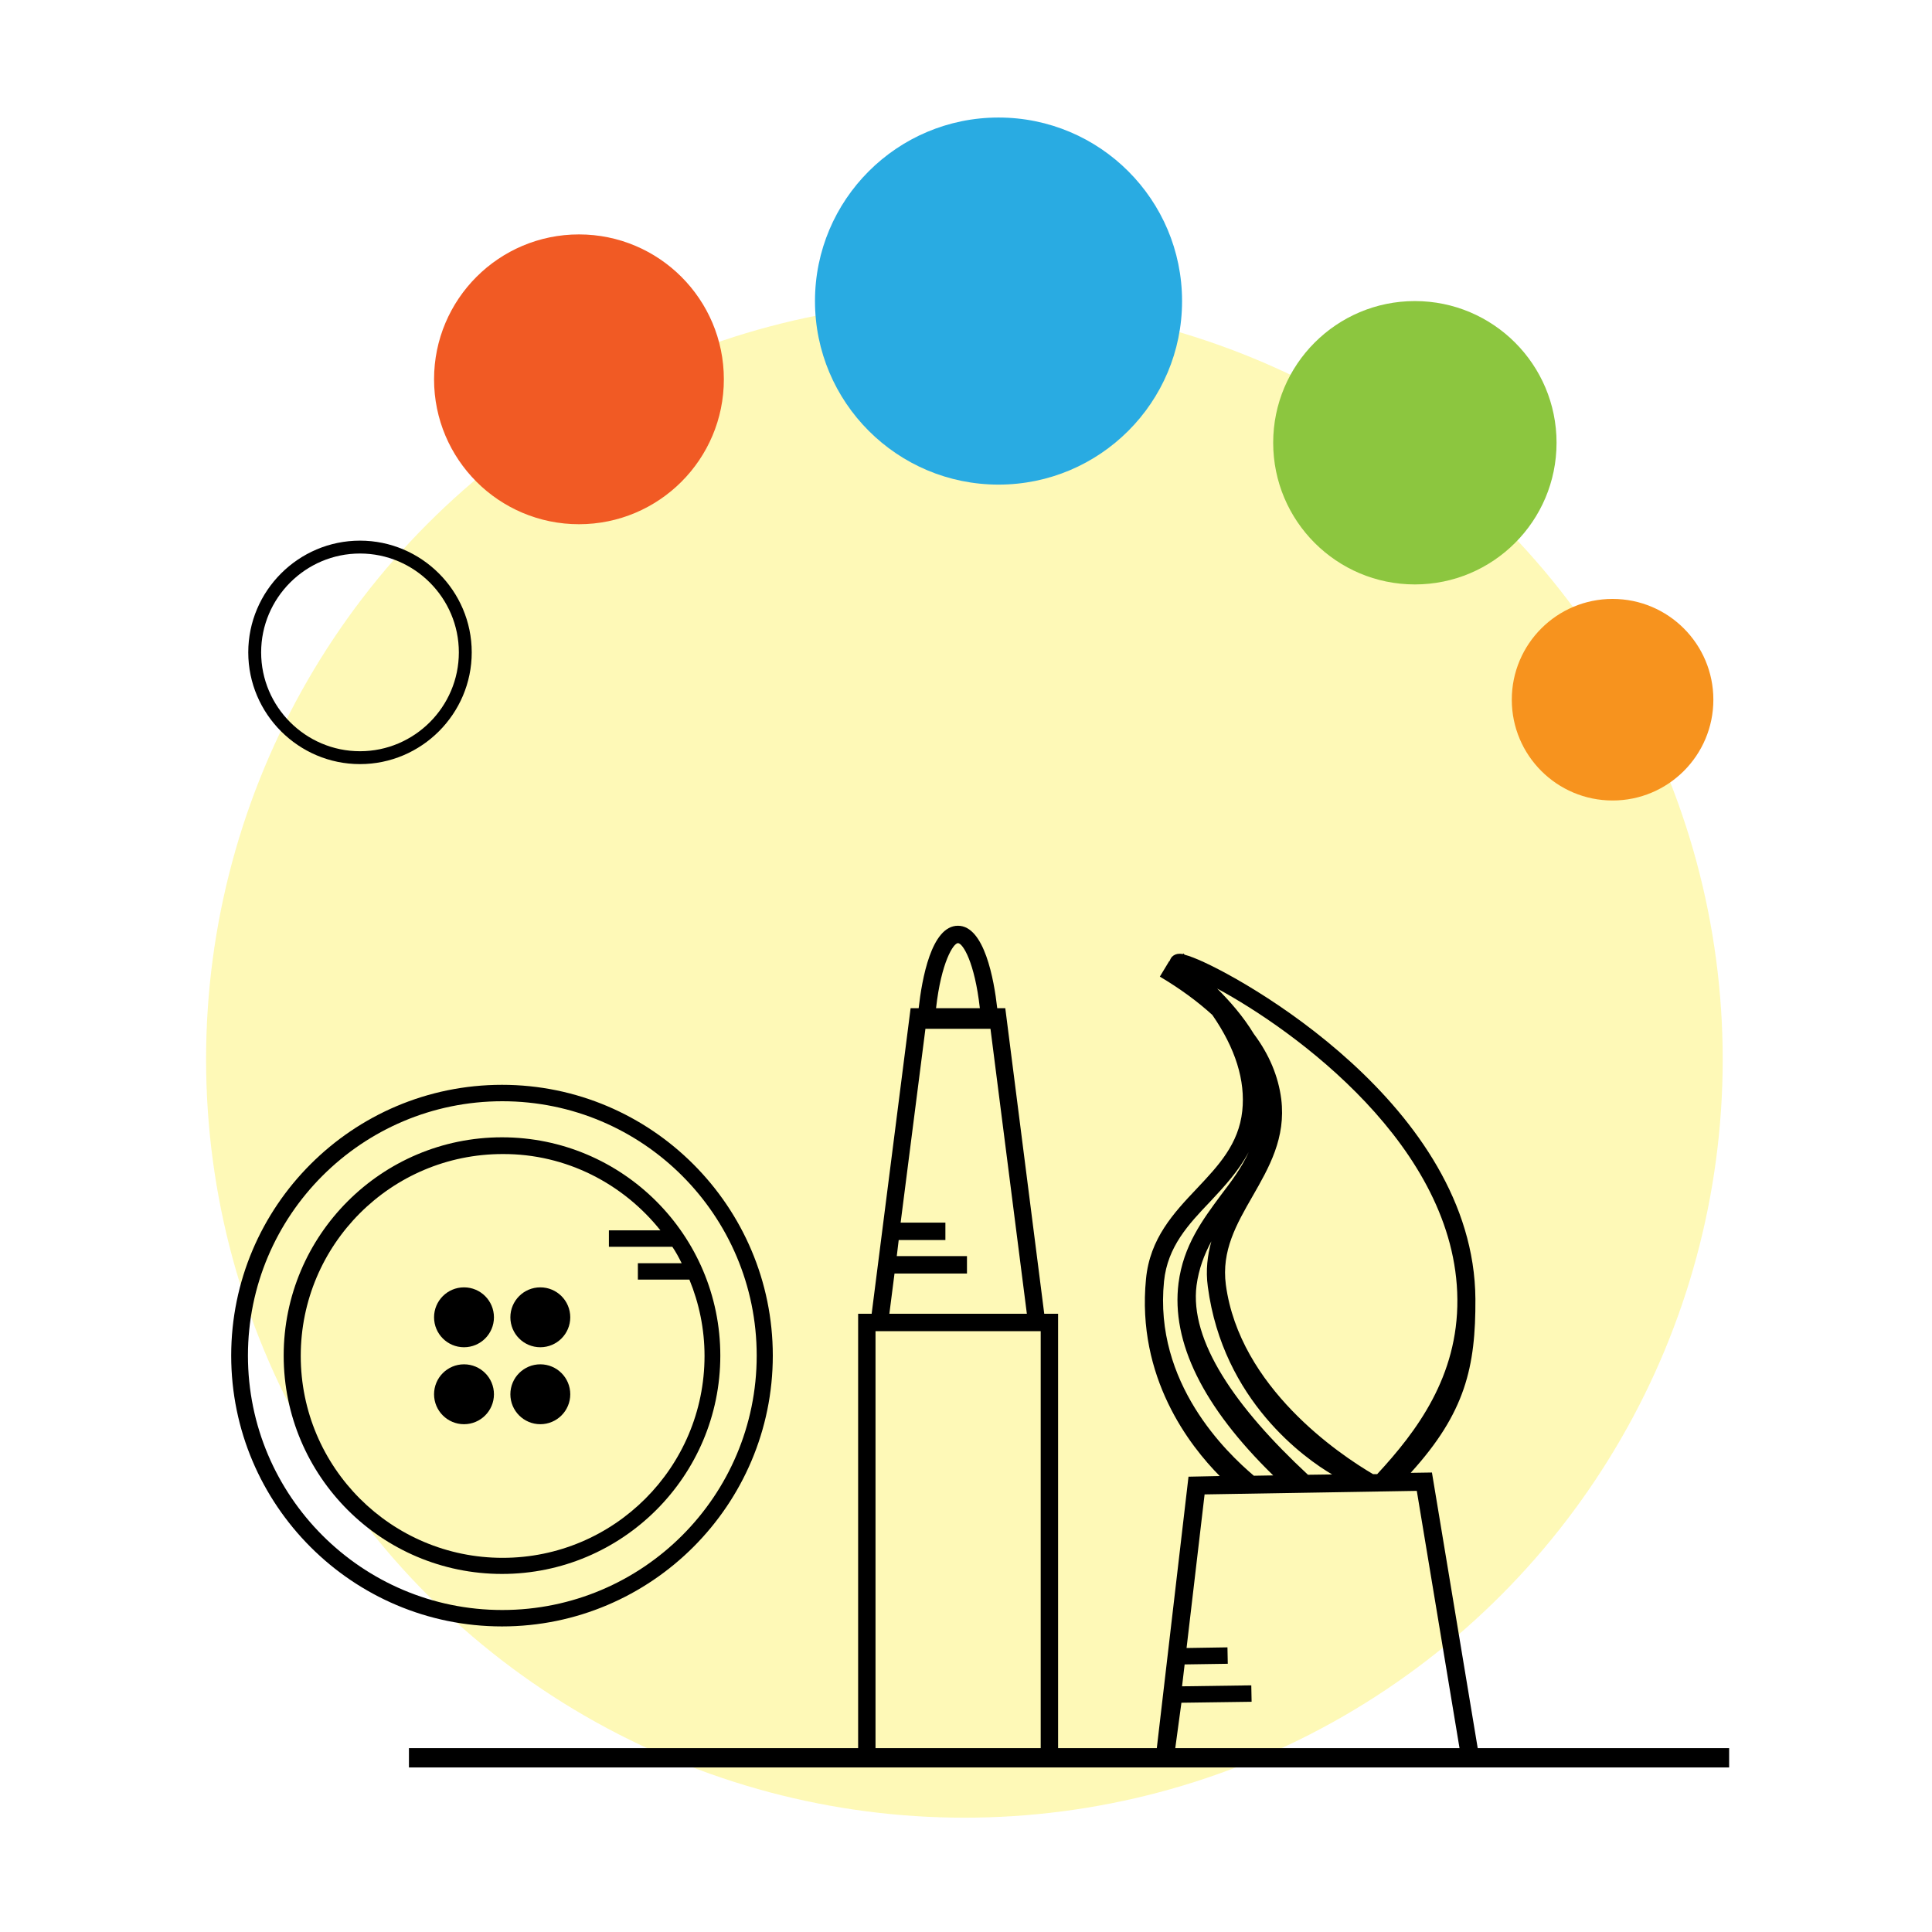
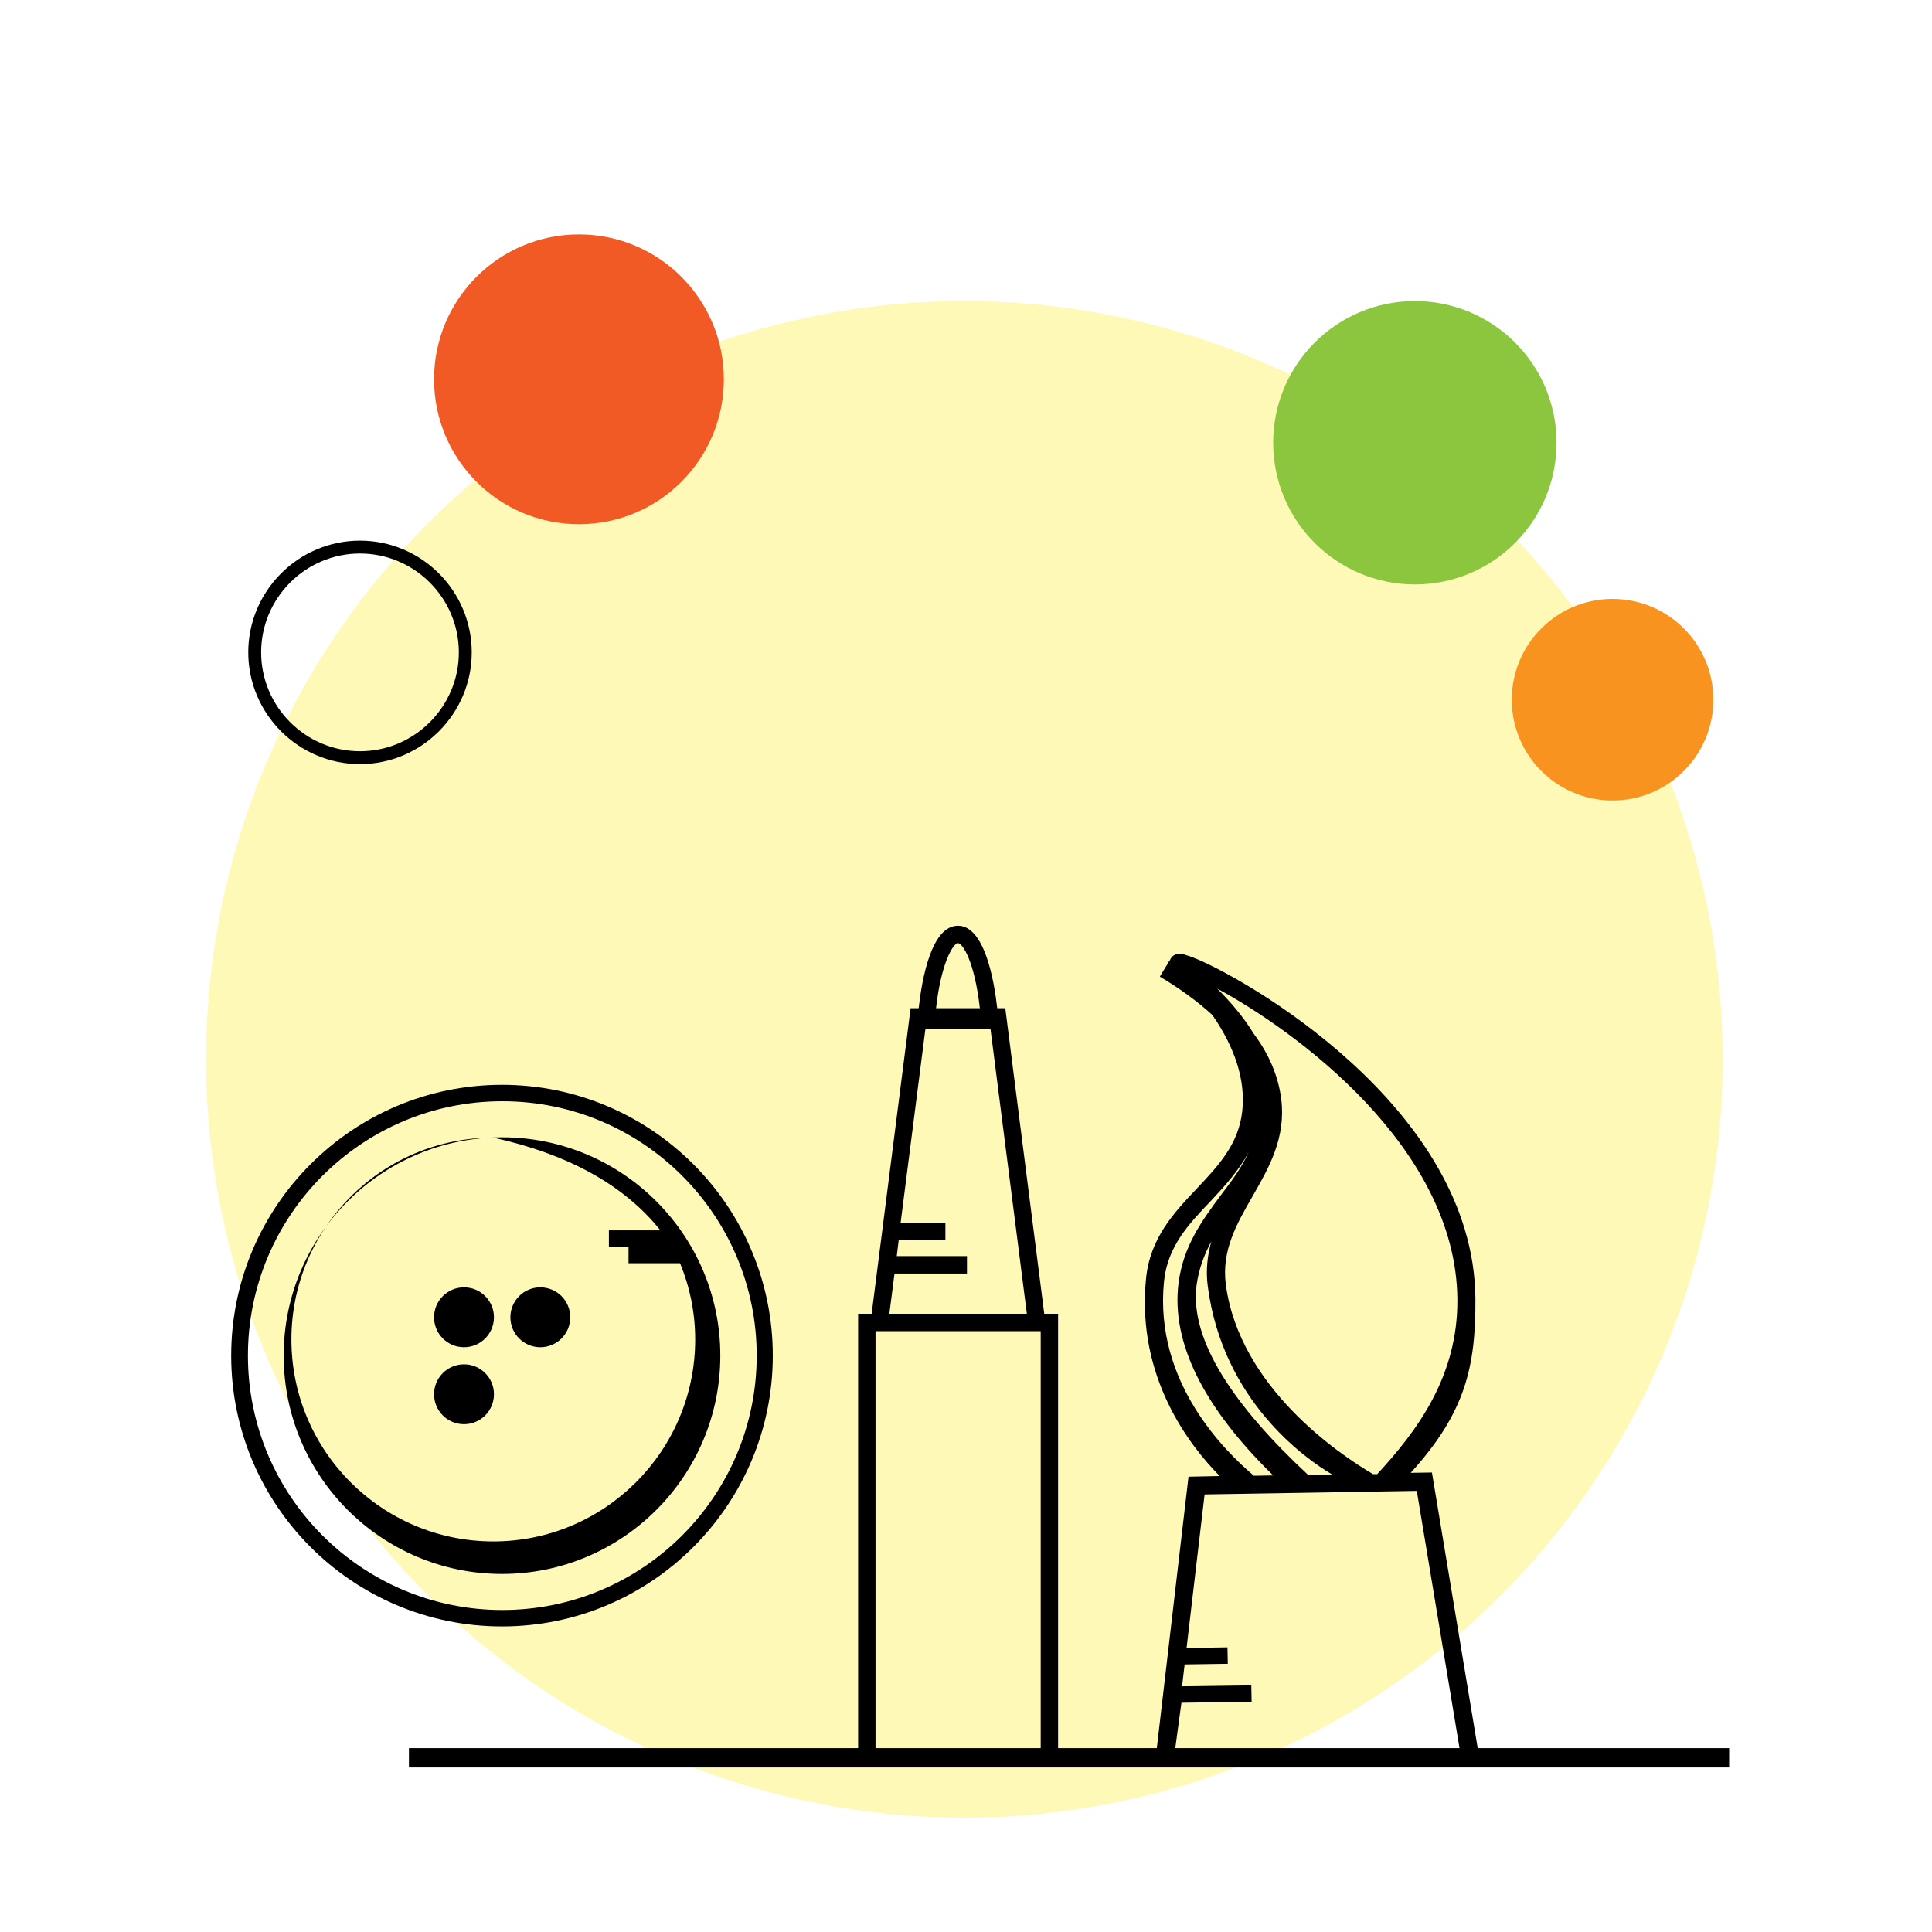
<svg xmlns="http://www.w3.org/2000/svg" version="1.1" id="Layer_1" x="0px" y="0px" viewBox="0 0 600 600" style="enable-background:new 0 0 600 600;" xml:space="preserve">
  <style type="text/css">
	.st0{opacity:0.3;fill:#FCEA10;enable-background:new    ;}
	.st1{fill:#F15A24;}
	.st2{fill:#29ABE2;}
	.st3{fill:#8CC63F;}
	.st4{fill:#F7931E;}
</style>
  <g>
    <circle class="st0" cx="299.5" cy="329" r="235.5" />
  </g>
  <g>
    <g>
      <path d="M458.2,403.4c-0.4-60-73.2-100.5-87.6-106c-1-0.4-1.9-0.7-2.7-0.9c-0.1-0.1-0.2-0.2-0.4-0.4l-0.2,0.2    c-0.4-0.1-0.7-0.1-1-0.1c-0.9,0-1.7,0.3-2.4,1c-0.3,0.4-0.5,0.8-0.7,1.3c0,0,0,0-0.1,0l-2.9,4.8c6.4,3.8,11.8,7.8,16.3,11.9    c7.2,10.4,10.3,20.4,9.3,29.8c-1.1,10.3-7.4,17-14.1,24.1c-7.2,7.6-14.6,15.5-15.8,28.1c-3,30.6,13.6,51.8,22.9,61.2l-9.7,0.2    L359,545.1l5.6,0.7l2.3-17l21.8-0.3l-0.1-5.1l-21.5,0.3l0.8-6.8l13.4-0.2l-0.1-5.1l-12.7,0.2l5.6-47.7L440,463l13.5,81.3l5.5-0.9    l-14.3-86.1l-6.6,0.1C455.1,438.7,458.3,424.5,458.2,403.4z M371.6,399.2c0.7-5.2,2.4-9.6,4.6-13.7c-1.2,4.3-1.8,9-1.1,14.1    c4.7,35.5,30.4,53.5,38.6,58.3l-7.5,0.1C383.6,437,369.4,416.4,371.6,399.2z M387.8,357.8c-2.2,4.8-5.3,9-8.6,13.3    c-5.7,7.7-11.7,15.7-13.2,27.4c-2.3,18.3,7.6,38.4,29.4,59.7l-6,0.1c-8.5-7.2-31.1-28.8-27.9-60.4c1.1-10.7,7.5-17.6,14.4-24.8    C380.3,368.4,384.7,363.6,387.8,357.8z M452.6,403.5c0.2,24-12.6,41-24.9,54.3h-1.3c-10.4-6.1-41.4-26.9-45.7-58.8    c-1.4-10.6,3.3-18.8,8.3-27.5c5.1-8.9,10.4-18.1,8.9-30.2c-0.9-7-3.7-13.8-8.5-20.2c-3.4-5.6-7.6-10.3-11.4-14.1    C401.9,319.9,452.2,356.1,452.6,403.5z" />
      <path d="M328.6,545.9V408h-4.3l-12.1-94.9h-2.5c-1-8.9-4-25.6-12.2-25.6c-8.3,0-11.2,16.7-12.2,25.6h-2.5L270.7,408h-4.2v137.9    h5.4V413.4l0,0h51.3v132.5H328.6z M304.3,313.1h-13.6c1.6-14.3,5.4-20.2,6.8-20.2C299,292.9,302.7,298.8,304.3,313.1z M318.9,408    h-42.7l1.6-12.5h22.5v-5.4h-21.8l0.6-5h14.5v-5.4h-13.9l7.7-60.2h20.2L318.9,408z" />
    </g>
    <g>
      <g>
        <g>
          <path d="M240,421c0,46.3-37.7,84.1-84.1,84.1S71.8,467.4,71.8,421s37.7-84.1,84.1-84.1S240,374.7,240,421z M235,421      c0-43.6-35.4-79-79-79s-79,35.4-79,79s35.4,79,79,79S235,464.6,235,421z" />
        </g>
      </g>
      <g>
        <g>
          <g>
            <circle cx="144.1" cy="433" r="9.3" />
          </g>
        </g>
        <g>
          <g>
-             <circle cx="167.8" cy="433" r="9.3" />
-           </g>
+             </g>
        </g>
        <g>
          <g>
            <circle cx="167.8" cy="409.1" r="9.3" />
          </g>
        </g>
        <g>
          <g>
            <circle cx="144.1" cy="409.1" r="9.3" />
          </g>
        </g>
      </g>
-       <path d="M223.7,421c0-37.4-30.4-67.8-67.8-67.8S88.1,383.6,88.1,421s30.4,67.8,67.8,67.8S223.7,458.4,223.7,421z M205.1,382.1h-16    v5.1h19.7c1.1,1.6,2,3.3,2.9,5.1h-13.6v5.1h16c3,7.3,4.7,15.3,4.7,23.7c0,34.6-28.1,62.7-62.7,62.7s-62.7-28.1-62.7-62.7    s28.1-62.7,62.7-62.7C175.9,358.3,193.6,367.7,205.1,382.1z" />
+       <path d="M223.7,421c0-37.4-30.4-67.8-67.8-67.8S88.1,383.6,88.1,421s30.4,67.8,67.8,67.8S223.7,458.4,223.7,421z M205.1,382.1h-16    v5.1h19.7h-13.6v5.1h16c3,7.3,4.7,15.3,4.7,23.7c0,34.6-28.1,62.7-62.7,62.7s-62.7-28.1-62.7-62.7    s28.1-62.7,62.7-62.7C175.9,358.3,193.6,367.7,205.1,382.1z" />
    </g>
  </g>
  <g>
    <rect x="127" y="542.9" width="410" height="6" />
  </g>
  <g>
    <path d="M111.8,237.3c-19.1,0-34.7-15.6-34.7-34.7s15.6-34.7,34.7-34.7s34.7,15.6,34.7,34.7S130.9,237.3,111.8,237.3z M111.8,171.9   c-16.9,0-30.7,13.8-30.7,30.7s13.8,30.7,30.7,30.7s30.7-13.8,30.7-30.7S128.7,171.9,111.8,171.9z" />
  </g>
  <ellipse class="st1" cx="179.8" cy="117.8" rx="45" ry="45" />
-   <circle class="st2" cx="310.1" cy="93.5" r="57" />
  <ellipse class="st3" cx="439.4" cy="137.5" rx="44" ry="44" />
  <circle class="st4" cx="500.8" cy="217.3" r="31.3" />
</svg>